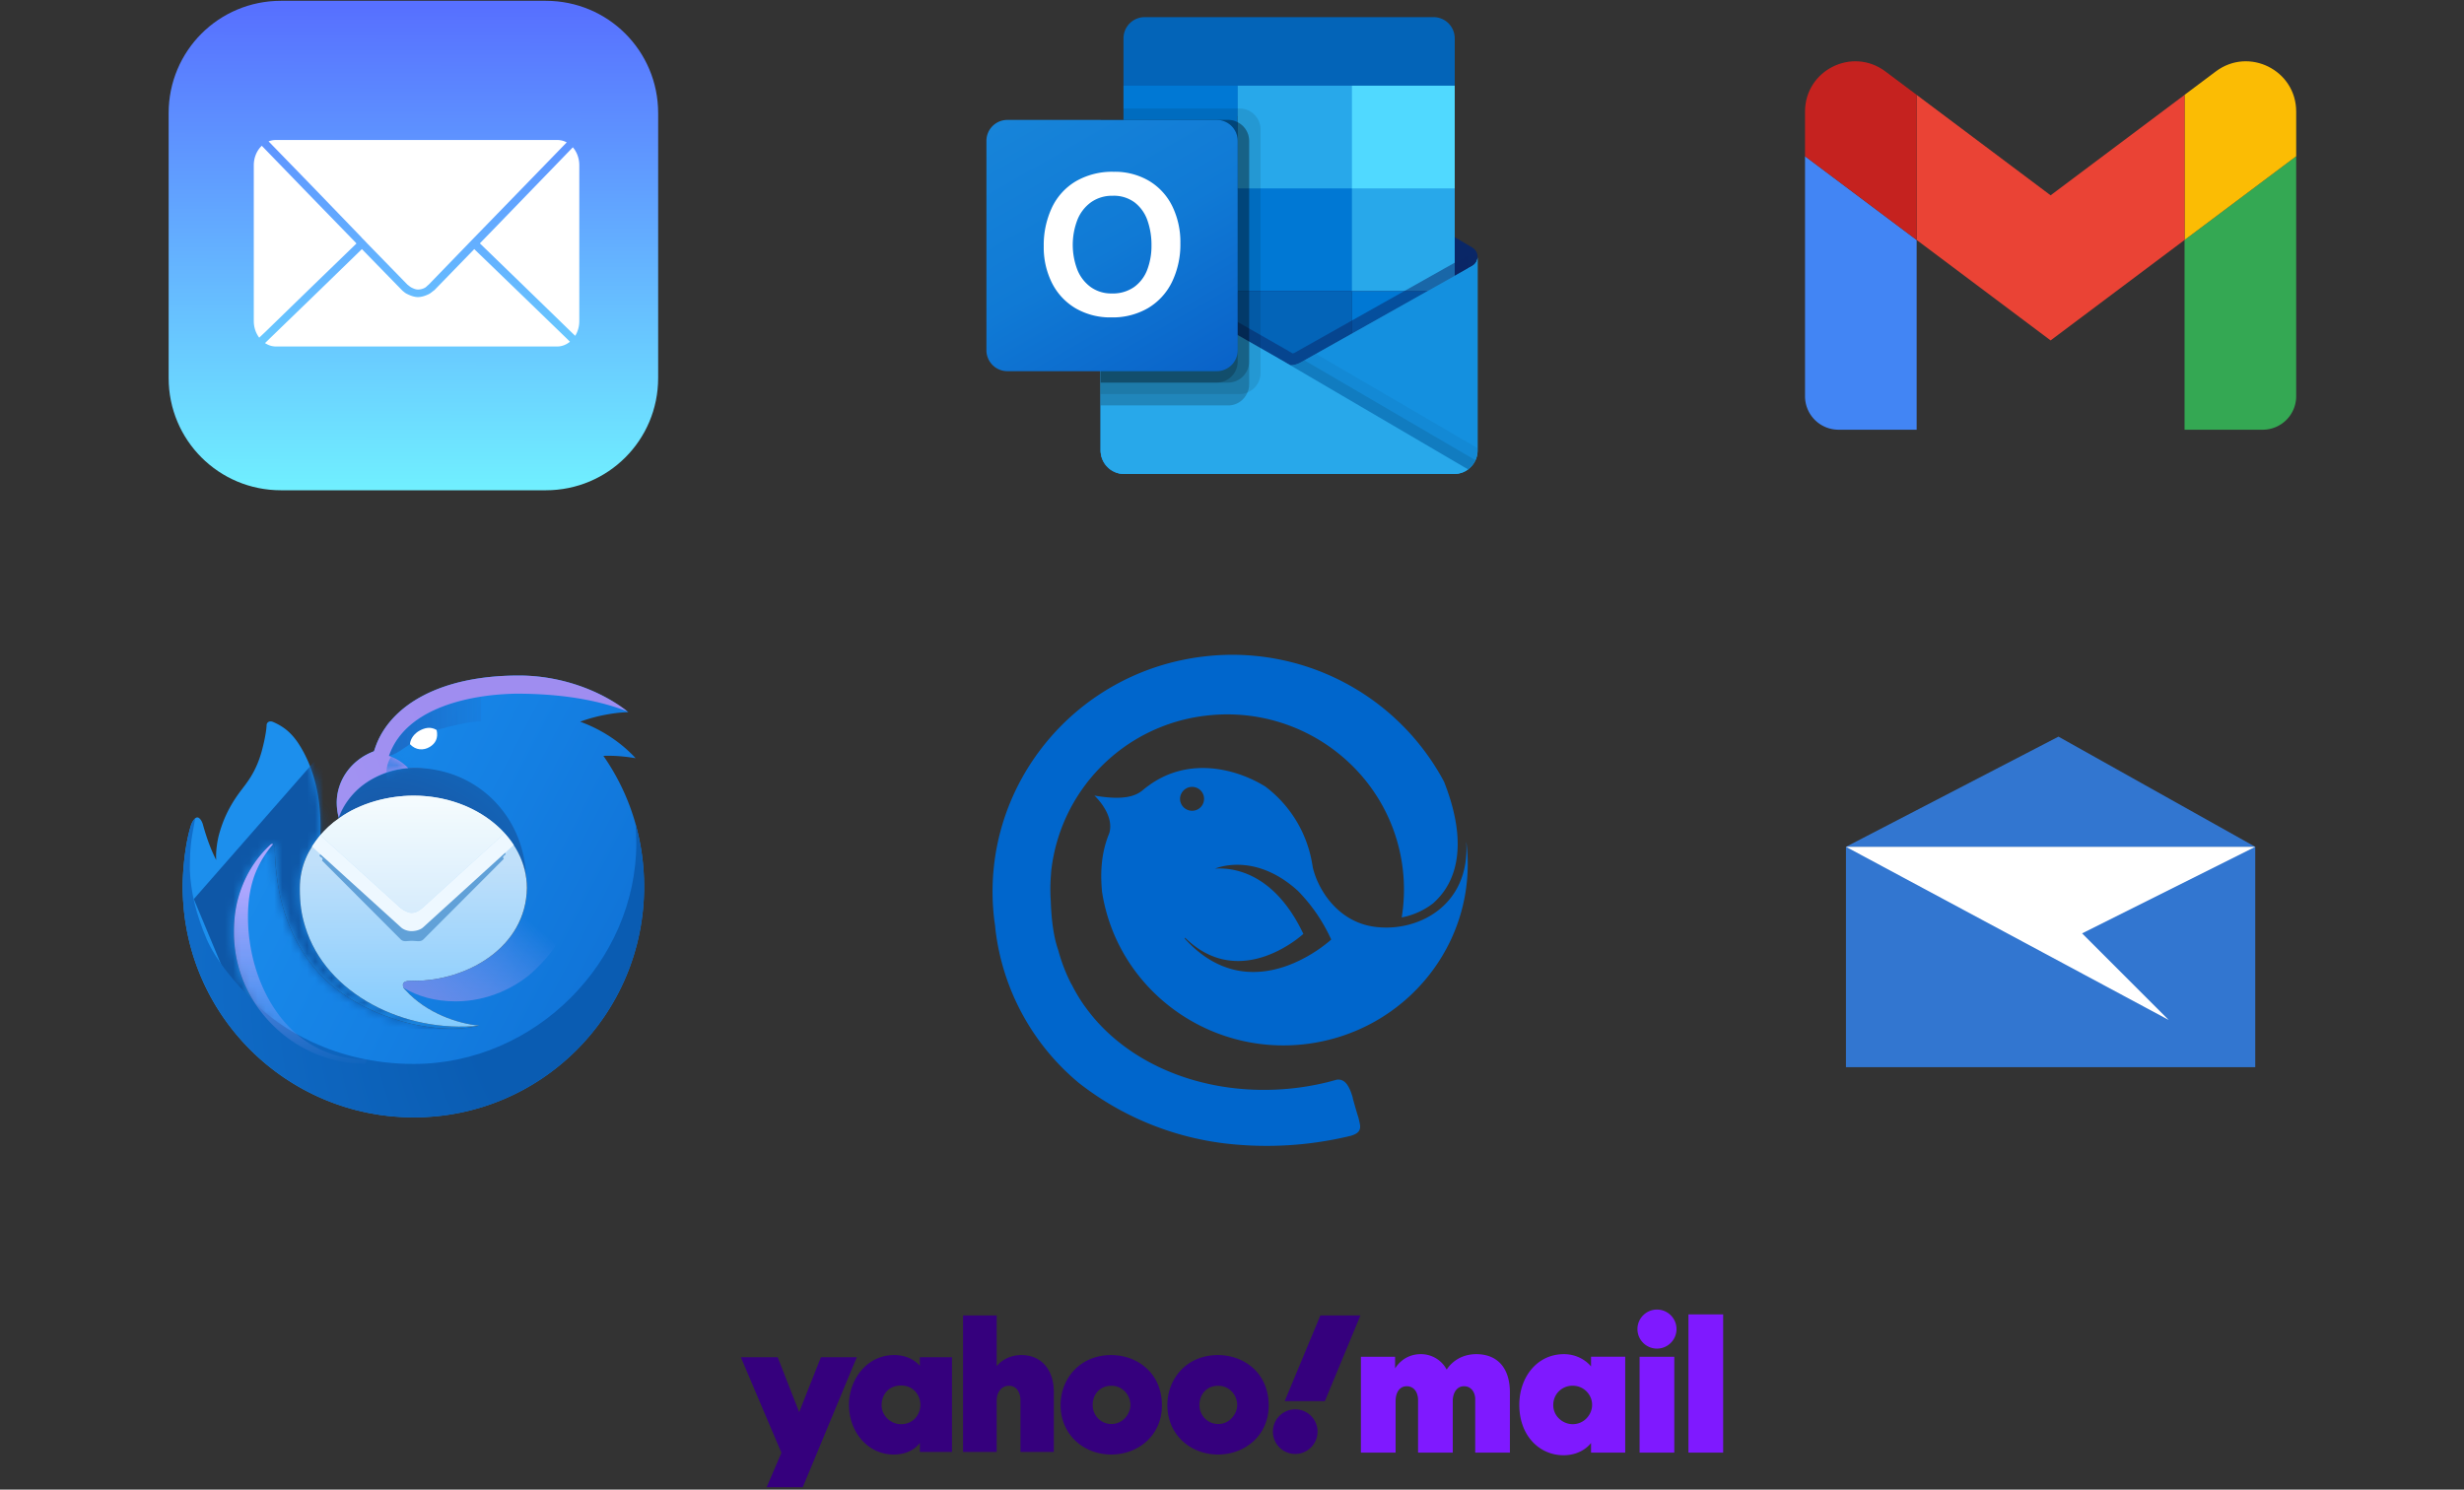
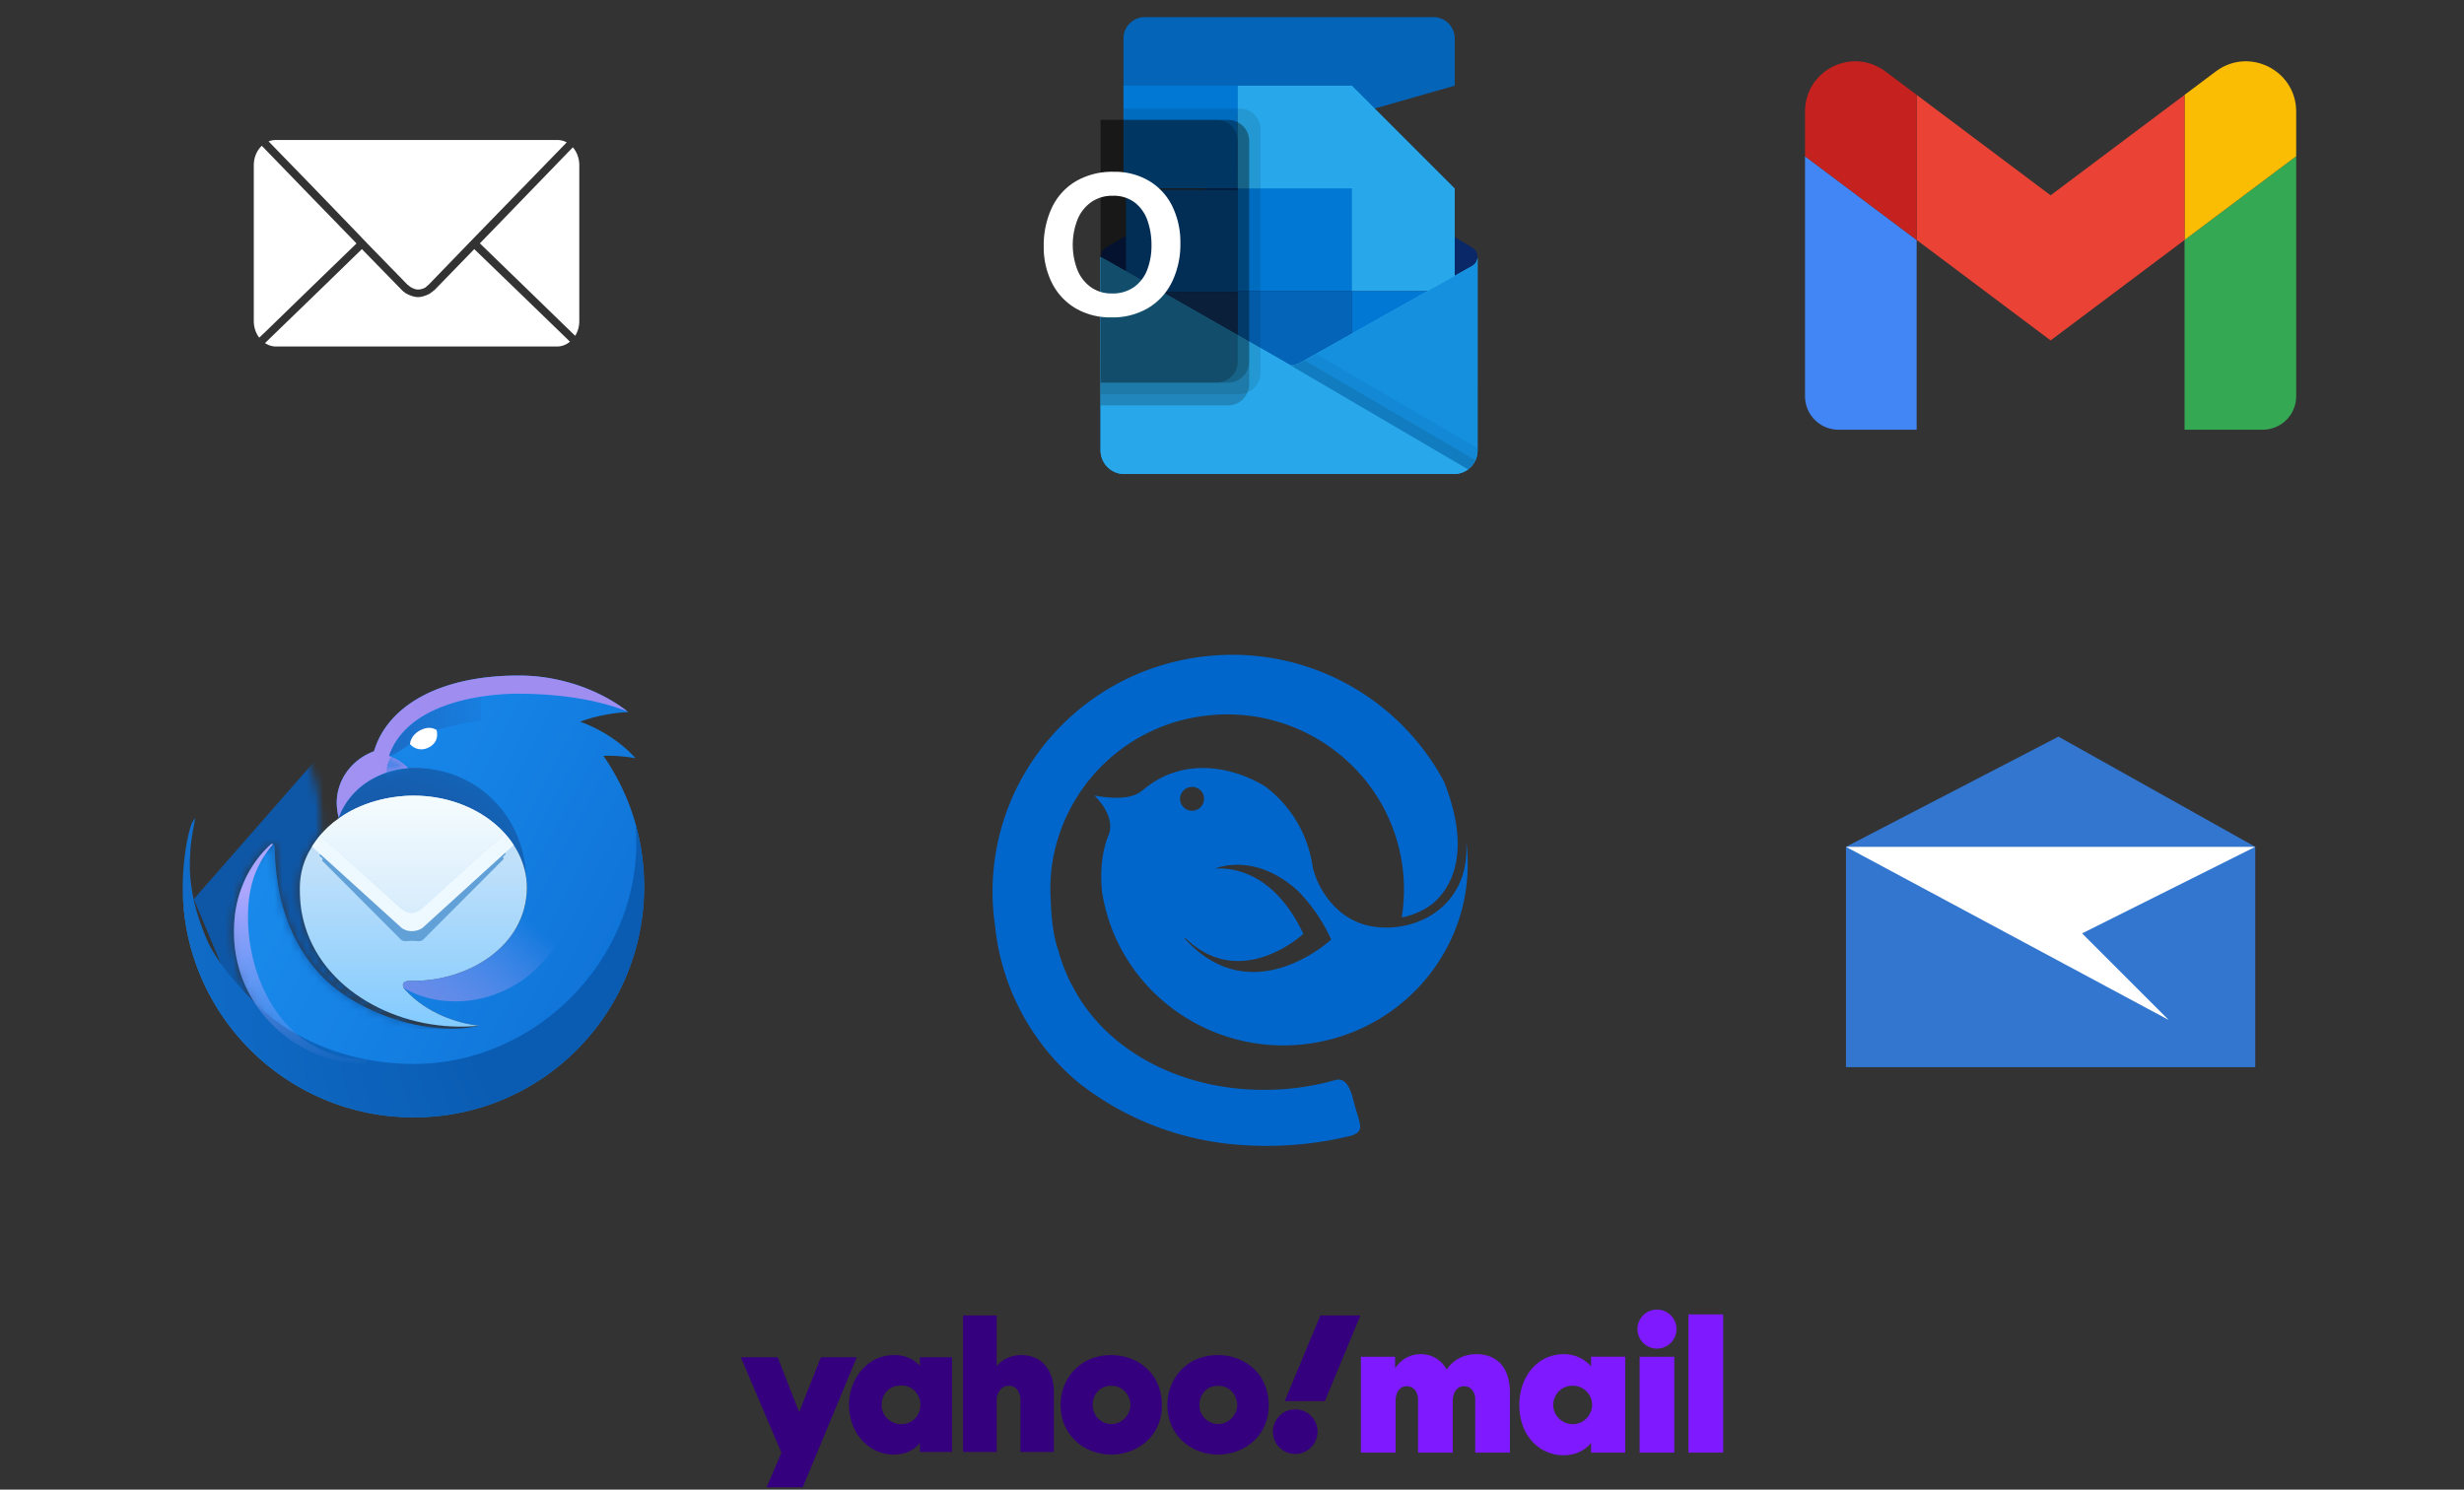
<svg xmlns="http://www.w3.org/2000/svg" xmlns:xlink="http://www.w3.org/1999/xlink" width="301" height="182" fill="none">
  <rect width="100%" height="100%" fill="#333333" stroke="none" />
  <g clip-path="url(#Q)">
-     <path d="M34.322.1h32.355C74.28.1 80.4 6.22 80.4 13.822v32.355c0 7.602-6.12 13.723-13.723 13.723H34.322C26.72 59.9 20.6 53.78 20.6 46.178V13.822C20.6 6.22 26.72.1 34.322.1z" fill="url(#D)" />
    <path d="M33.702 17.106a2.39 2.39 0 0 0-.893.166l5.627 5.793 5.689 5.897.104.125.166.166.166.166.332.353 4.88 5.004c.081.05.317.269.501.361.237.118.494.227.758.237a1.8 1.8 0 0 0 .835-.197c.193-.094.278-.228.502-.401l5.648-5.835 5.71-5.876 5.503-5.669c-.353-.191-.745-.291-1.163-.291H33.702zm-1.723.706c-.6.569-.976 1.423-.976 2.388v19.02c0 .781.251 1.49.664 2.035l.789-.748 5.876-5.71 5.212-5.046-.104-.125-5.71-5.876-5.71-5.897-.041-.042zm37.998.187l-5.565 5.752-5.689 5.876-.104.104 5.42 5.253 5.876 5.71.353.332c.316-.508.498-1.133.498-1.806v-19.02c0-.86-.298-1.64-.789-2.201zM44.208 30.436l-5.191 5.046-5.897 5.71-.747.727c.394.254.843.415 1.329.415h34.365c.585 0 1.115-.225 1.557-.581l-.374-.374-5.897-5.71-5.419-5.233-4.88 5.025c-.264.175-.441.369-.698.489-.415.192-.87.354-1.327.347s-.908-.186-1.319-.389c-.206-.102-.317-.203-.559-.405l-4.942-5.066z" fill="#fff" />
  </g>
  <g clip-path="url(#R)">
    <path d="M180.5 31.395a1.34 1.34 0 0 0-.639-1.151h-.007l-.025-.014-20.791-12.307a2.87 2.87 0 0 0-.279-.166 2.79 2.79 0 0 0-2.559 0c-.096.05-.19.105-.279.166L135.13 30.23l-.025.014c-.636.395-.83 1.231-.435 1.866.116.187.277.343.467.454l20.791 12.307c.09.06.183.116.279.166a2.79 2.79 0 0 0 2.559 0c.096-.05.189-.106.279-.166l20.791-12.307a1.34 1.34 0 0 0 .664-1.169z" fill="#0a2767" />
    <path d="M137.554 23.178h13.643v12.507h-13.643V23.178zm40.155-12.713V4.744c.033-1.43-1.099-2.617-2.53-2.651h-35.405c-1.431.034-2.563 1.221-2.53 2.651v5.721l20.93 5.581 19.535-5.581z" fill="#0364b8" />
    <path d="M137.244 10.465h13.953v12.558h-13.953V10.465z" fill="#0078d4" />
    <path d="M165.151 10.465h-13.954v12.558l13.954 12.558h12.558V23.023l-12.558-12.558z" fill="#28a8ea" />
    <path d="M151.197 23.023h13.954v12.558h-13.954V23.023z" fill="#0078d4" />
    <path d="M151.197 35.581h13.954v12.558h-13.954V35.581z" fill="#0364b8" />
    <path d="M137.554 35.685h13.643v11.369h-13.643V35.685z" fill="#14447d" />
    <path d="M165.151 35.581h12.558v12.558h-12.558V35.581z" fill="#0078d4" />
    <path d="M179.861 32.488l-.027.014-20.791 11.693-.279.156c-.353.168-.736.263-1.127.279l-1.136-.664c-.096-.048-.189-.102-.279-.16l-21.07-12.025h-.01l-.689-.385v23.671a2.86 2.86 0 0 0 2.879 2.841h40.334c.023 0 .044-.011.069-.011.334-.021.663-.09.977-.204a2.8 2.8 0 0 0 .392-.204c.094-.053.254-.169.254-.169a2.82 2.82 0 0 0 1.142-2.253V31.395c-.001.453-.245.87-.639 1.093z" fill="url(#E)" />
-     <path opacity=".5" d="M179.383 31.302v1.451l-21.739 14.968-22.507-15.931-2.079-1.256v-1.047l.851-.014 1.8 1.032.042.014.153.098 21.209 12.098.81.474a3.58 3.58 0 0 1 .223-.084c.042-.028 21-11.819 21-11.819l.237.014z" fill="#0a2767" />
    <path d="M179.861 32.488l-.027.015-20.791 11.693-.279.156c-.807.394-1.751.394-2.559 0l-.279-.156-20.791-11.693-.025-.015c-.401-.218-.653-.636-.657-1.093v23.671a2.86 2.86 0 0 0 2.877 2.841h40.292a2.86 2.86 0 0 0 2.878-2.841V31.395c-.001.453-.245.87-.639 1.093z" fill="#1490df" />
    <g fill="#000">
      <path opacity=".1" d="M159.346 44.023l-.311.174c-.09.057-.183.11-.279.158a2.89 2.89 0 0 1-1.097.29l7.91 9.354 13.799 3.325c.378-.286.679-.661.875-1.093l-20.897-12.209z" />
      <path opacity=".05" d="M160.755 43.231l-1.72.967c-.09.057-.183.11-.279.158-.343.168-.716.267-1.097.29l3.706 10.218 18.007 2.457a2.82 2.82 0 0 0 1.128-2.255v-.306l-19.745-11.53z" />
    </g>
    <path d="M137.369 57.907h40.249a2.89 2.89 0 0 0 1.723-.558L156.5 43.969c-.096-.048-.19-.102-.279-.16l-21.07-12.025h-.01l-.688-.388v23.59a2.92 2.92 0 0 0 2.916 2.922z" fill="#28a8ea" />
    <g fill="#000">
      <path opacity=".1" d="M153.988 15.814v29.763c-.002 1.043-.637 1.981-1.605 2.372a2.4 2.4 0 0 1-.948.195h-16.982V14.651h2.791v-1.395h14.191c1.409.005 2.55 1.148 2.553 2.558z" />
      <path opacity=".2" d="M152.593 17.209v29.763a2.27 2.27 0 0 1-.21.977 2.54 2.54 0 0 1-2.344 1.587h-15.586V14.651h15.586a2.34 2.34 0 0 1 1.158.293c.856.431 1.395 1.307 1.396 2.265z" />
      <path opacity=".2" d="M152.593 17.209v26.972c-.007 1.409-1.145 2.551-2.554 2.563h-15.586V14.651h15.586a2.34 2.34 0 0 1 1.158.293c.856.431 1.395 1.307 1.396 2.265z" />
      <path opacity=".2" d="M151.197 17.209v26.972c-.001 1.411-1.142 2.556-2.553 2.563h-14.191V14.651h14.191c1.411.001 2.554 1.145 2.553 2.556z" />
    </g>
-     <path d="M123.057 14.651h25.582a2.56 2.56 0 0 1 2.558 2.558v25.582a2.56 2.56 0 0 1-2.558 2.558h-25.582a2.56 2.56 0 0 1-2.557-2.558V17.209a2.56 2.56 0 0 1 2.557-2.558z" fill="url(#F)" />
    <path d="M128.494 25.379a7.44 7.44 0 0 1 2.922-3.227 8.83 8.83 0 0 1 4.642-1.164 8.22 8.22 0 0 1 4.296 1.104c1.226.731 2.214 1.802 2.843 3.084.685 1.412 1.026 2.966.996 4.535a10.5 10.5 0 0 1-1.026 4.744c-.644 1.327-1.662 2.437-2.93 3.191a8.55 8.55 0 0 1-4.457 1.133 8.4 8.4 0 0 1-4.391-1.116c-1.236-.732-2.236-1.805-2.88-3.089-.689-1.392-1.034-2.928-1.007-4.48a10.78 10.78 0 0 1 .992-4.713zm3.114 7.577c.336.849.906 1.585 1.644 2.124a4.29 4.29 0 0 0 2.567.773 4.5 4.5 0 0 0 2.741-.798c.728-.537 1.283-1.275 1.596-2.124.35-.948.523-1.952.509-2.962a9 9 0 0 0-.48-3 4.74 4.74 0 0 0-1.546-2.213c-.782-.583-1.742-.879-2.716-.837a4.43 4.43 0 0 0-2.628.78c-.75.54-1.331 1.284-1.674 2.142a8.51 8.51 0 0 0-.011 6.119l-.002-.003z" fill="#fff" />
-     <path d="M165.151 10.465h12.558v12.558h-12.558V10.465z" fill="#50d9ff" />
  </g>
  <g clip-path="url(#S)">
    <path d="M224.591 52.5h9.545V29.318L220.5 19.091v29.318a4.09 4.09 0 0 0 4.091 4.091z" fill="#4285f4" />
    <path d="M266.864 52.5h9.545a4.09 4.09 0 0 0 4.091-4.091V19.091l-13.636 10.227" fill="#34a853" />
    <path d="M266.864 11.591v17.727L280.5 19.091v-5.455c0-5.059-5.775-7.943-9.818-4.909" fill="#fbbc04" />
    <path d="M234.136 29.318V11.591L250.5 23.864l16.364-12.273v17.727L250.5 41.591" fill="#ea4335" />
    <path d="M220.5 13.636v5.455l13.636 10.227V11.591l-3.818-2.864c-4.05-3.034-9.818-.15-9.818 4.909z" fill="#c5221f" />
  </g>
  <path d="M63.402 82.535c-9.81 0-15.478 3.717-17.349 8.239-.138.333-.25.674-.371 1.014-2.698.999-4.547 3.474-4.549 6.291.004.62.092 1.311.269 1.906 2.678-1.938 6.114-2.754 9.071-2.776 7.788 0 13.892 5.19 13.892 11.282-.091 7.252-7.33 11.341-13.713 11.346-.459.004-1.43-.1-1.43.5 0 .382.172.479.339.662 2.583 2.826 6.406 4.069 8.984 4.317-.166.004-1.397.359-3.387.359-5.67 0-12.035-2.614-15.598-6.177-2.901-2.9-4.37-6.281-5.139-9.232-.672-2.576-.845-5.47-.845-6.648 0 0 .009-.337-.176-.465-.05-.036-.11-.037-.159-.045a.28.28 0 0 0-.202.088 13.7 13.7 0 0 0-3.276 4.654c-.861 2.043-1.179 3.857-1.179 6.071 0 2.261.469 7.041 4.709 11.297 2.814 2.825 6.667 4.628 10.927 4.74a15.13 15.13 0 0 0 .426.005 15.07 15.07 0 0 1-.426-.005c-10.389-.243-21.9-9.326-21.9-21.611 0 15.561 12.636 28.171 28.225 28.171s28.141-12.611 28.14-28.171c0-5.972-1.799-11.442-4.975-15.999.208-.007.417-.009.625-.009 1.168 0 2.253.119 3.313.299-2.156-2.346-4.764-3.739-6.772-4.461 2.047-.773 4.483-1.158 5.897-1.158-3.341-2.664-8.271-4.483-13.369-4.483zM33.035 88.14c.051-.001.105.004.164.016a.65.65 0 0 0-.164-.016zm-.14.021c-.043.013-.081.031-.116.053a.51.51 0 0 1 .116-.053zm-.115.053c-.035.023-.064.048-.091.078.025-.029.056-.056.091-.078zm.419-.059c.059.012.12.033.187.061a.92.92 0 0 0-.187-.061zm.644.278a7.07 7.07 0 0 1 .423.235c-.136-.083-.276-.16-.423-.235zm.817.49c.127.09.248.183.367.28a6.83 6.83 0 0 0-.367-.28zm.367.28a5.79 5.79 0 0 1 .346.309c-.112-.107-.227-.21-.346-.309zm.346.309a6.65 6.65 0 0 1 .329.339c-.107-.117-.216-.231-.329-.339zm.329.341c.107.119.212.243.315.373a6.78 6.78 0 0 0-.315-.373zm.622.783a13.39 13.39 0 0 1 .363.561 12.11 12.11 0 0 0-.363-.561zm.363.561c.118.191.23.386.339.586-.108-.199-.222-.395-.339-.586zm.341.586c.109.199.215.402.316.609-.103-.207-.208-.41-.316-.609zm.608 1.241c.093.214.182.433.267.653-.085-.222-.175-.439-.267-.653zm.267.653c.086.222.166.446.243.674a19.9 19.9 0 0 0-.243-.674zm.242.674a18.14 18.14 0 0 1 .218.694 16.09 16.09 0 0 0-.218-.694zm-8.249 1.635l-.685.908c.208-.287.441-.582.685-.908zm-.686.908a17.85 17.85 0 0 0-.463.668 19.54 19.54 0 0 1 .463-.668zm-.463.668c-.146.22-.282.438-.41.654a17.3 17.3 0 0 1 .41-.654zm-.41.654a14.97 14.97 0 0 0-.361.642c.114-.212.232-.427.361-.642zm-.677 1.275c-.099.21-.19.419-.277.627a18.34 18.34 0 0 1 .277-.627zm-.275.627c-.085.209-.166.416-.24.624a14.1 14.1 0 0 1 .24-.624zm-3.177-.229a.42.42 0 0 1 .105.055c-.035-.023-.069-.041-.105-.055zm-.22.005c-.037.016-.076.039-.113.068.039-.029.076-.052.113-.068zm2.626 2.699c-.041.215-.079.441-.111.665.032-.226.069-.45.111-.665zm-.11.664c-.031.224-.056.449-.073.662a11.22 11.22 0 0 1 .073-.662zm-3.62-.64c-.127.629-.231 1.286-.314 1.946a28.28 28.28 0 0 1 .314-1.946z" fill="url(#G)" />
  <path d="M50.598 93.832c-2.818 0-7.565 1.515-9.197 6.153 2.678-1.938 6.114-2.754 9.071-2.776 3.719 0 7.054 1.185 9.523 3.085-1.513-3.897-5.243-6.461-9.396-6.461z" fill="#962b2b" fill-opacity=".299" />
-   <path d="M44.643 129.963c-4.43 0-8.446-1.826-11.353-4.746-4.24-4.256-4.709-9.036-4.709-11.297 0-2.215.318-4.027 1.179-6.071a13.68 13.68 0 0 1 3.276-4.654c.064-.06.12-.087.202-.088.05.008.11.011.159.045.187.129.176.465.176.465 0 1.178.174 4.072.845 6.648.769 2.95 2.24 6.332 5.139 9.232 3.563 3.563 9.929 6.177 15.598 6.177 1.99 0 3.221-.355 3.387-.359-9.052.945-18.75-3.822-21.265-12.108-.469-1.545-.652-2.822-.652-4.675 0-2.809 1.131-4.825 2.501-6.493.207-4.472-.807-8.477-2.804-11.403-.811-1.146-1.669-1.864-2.939-2.419-.529-.231-.816.098-.816.378 0 .184-.069 1.198-.558 3.045-.748 2.823-1.967 4.105-2.803 5.254-1.311 1.8-2.003 3.43-2.459 5.093-.199.745-.346 1.801-.351 2.536a12.41 12.41 0 0 0 .013.548c-.737-1.455-1.221-2.891-1.625-4.345-.118-.421-.398-.855-.688-.855s-.632.546-.767.971c-.693 2.186-1.003 5.236-1.014 7.505-.001 12.452 11.828 21.616 22.327 21.616zM24.367 97.789c-.009.024-.019.048-.029.072l.031-.032c0-.012-.001-.027-.001-.04z" fill="#1c91f0" fill-opacity=".98" />
  <mask id="A" maskUnits="userSpaceOnUse" x="22" y="88" width="37" height="42">
    <path d="M44.643 129.963c-4.43 0-8.445-1.827-11.353-4.746-4.24-4.256-4.709-9.036-4.709-11.297 0-2.215.318-4.028 1.179-6.071a13.67 13.67 0 0 1 3.276-4.654c.064-.06.12-.087.202-.088.049.008.109.01.159.045.187.128.176.465.176.465 0 1.178.174 4.072.845 6.648.769 2.95 2.24 6.331 5.139 9.232 3.563 3.563 9.929 6.177 15.598 6.177 1.99 0 3.221-.356 3.387-.36-9.052.946-18.75-3.822-21.265-12.107-.469-1.545-.652-2.822-.652-4.676 0-2.808 1.131-4.825 2.501-6.493.207-4.471-.807-8.476-2.805-11.402-.811-1.146-1.669-1.864-2.939-2.418-.529-.231-.816.097-.816.378 0 .184-.069 1.198-.558 3.045-.748 2.823-1.967 4.105-2.803 5.254-1.311 1.8-2.003 3.43-2.459 5.092-.199.745-.346 1.802-.351 2.536a12.42 12.42 0 0 0 .013.549c-.737-1.455-1.221-2.891-1.625-4.345-.118-.421-.398-.855-.688-.855s-.632.546-.767.971c-.693 2.186-1.003 5.236-1.014 7.505-.001 12.452 11.828 21.616 22.326 21.616zM24.366 97.789c-.009.024-.019.048-.029.072l.031-.032c0-.012-.001-.027-.001-.04z" fill="#fff" />
  </mask>
  <g mask="url(#A)">
    <path d="M41.998 88.924l-18.32 20.922 6.505 15.587 29.613.418L49.34 107.2c0-.425-7.341-18.276-7.341-18.276z" fill="#0e57a7" />
  </g>
  <path d="M23.844 99.99c-.14.119-.274.315-.378.522v-.001l-.073.163-.061.169-.119.398-.011.037-.096.362-.029.118-.076.322c-.461 2.008-.672 4.402-.681 6.269 0 15.561 12.636 28.17 28.225 28.17s28.141-12.611 28.14-28.17c0-2.685-.366-5.265-1.055-7.709.067.773.103 1.556.103 2.345 0 14.514-12.372 27.006-27.189 27.006-9.84 0-16.488-4.546-19.226-7.283-2.76-2.761-4.882-5.31-6.052-7.916-1.343-3.165-1.955-5.76-2.079-8.56.001-3.368.334-4.314.658-6.242z" fill="url(#H)" />
  <path d="M33.239 103.105c-.083.003-.137.029-.202.089a13.68 13.68 0 0 0-3.276 4.654c-.861 2.043-1.179 3.857-1.179 6.071 0 2.261.469 7.04 4.709 11.297 2.907 2.919 6.923 4.746 11.353 4.746l.167-.508c-9.65 0-14.517-9.216-14.517-17.413 0-2.02.285-3.922 1.019-5.637.561-1.31 1.273-2.36 2.054-3.272-.043-.016-.088-.02-.128-.027z" fill="url(#I)" />
  <path d="M58.763 85.113c-4.646.722-9.686 2.682-11.258 7.241.819-.15 1.691-.857 2.576-1.434l3.257-1.728c1.771-.521 4.084-1.052 5.425-1.052v-3.026z" fill="url(#J)" />
  <path d="M46.487 94.715c-1.062.477-2.038.963-3.336 2.268-.872.96-1.401 1.878-1.783 2.886l-.024-.091.057.207c.839-.606 1.751-1.103 2.699-1.5l.843-.646 1.544-3.124z" fill="url(#K)" />
  <path d="M50.082 90.919c.045-.701.585-1.338 1.183-1.657.606-.325 1.317-.529 2.074-.071.219.996-.143 1.645-.844 2.069-.752.451-1.708.422-2.413-.341z" fill="#fff" />
  <path d="M50.598 93.832c-2.818 0-7.565 1.515-9.197 6.153 2.678-1.938 6.114-2.754 9.071-2.776l.347.004.322.009.171.008.183.009.104.007.23.016.131.011.198.017c.047.004.095.011.142.015l.192.021.14.017.183.024.132.019.208.032.101.016.208.036.139.025.186.036.115.024.207.044.107.024.21.049.101.025.208.053.097.025.219.06.083.024.223.067.08.024.222.071c.025.008.051.017.076.025l.224.078c.024.008.048.017.071.025l.234.085c.017.007.033.012.051.019.083.031.164.063.247.096.015.005.029.012.043.017a8.32 8.32 0 0 1 .232.096l.059.024.238.104c.012.005.025.011.037.016l.271.126c.925.439 1.783.964 2.553 1.557 2.3 1.768 3.85 4.16 4.259 6.796-.238-7.258-5.833-13.145-13.44-13.256-.073.001-.146 0-.218 0z" fill="url(#L)" />
  <path d="M63.402 82.535c-9.81 0-15.478 3.717-17.349 8.239-.137.333-.25.674-.371 1.014-.136.051-.267.107-.399.164-.119.053-.235.109-.35.167-.143.072-.283.148-.419.228-1.221.72-2.186 1.772-2.767 3.011-.005.012-.011.023-.016.033-.056.123-.11.247-.158.374l-.032.086a6.32 6.32 0 0 0-.121.358c-.013.044-.027.089-.039.135a6.4 6.4 0 0 0-.243 1.742c0 .035.001.071.003.106a5.21 5.21 0 0 0 .012.287c.003.052.007.103.012.155a9.06 9.06 0 0 0 .039.375l.012.081c.02.136.043.272.071.406l.012.059c.023.105.051.208.077.31.387-1.02.925-1.95 1.819-2.925 1.609-1.754 4.191-2.941 6.671-3.097a5.73 5.73 0 0 0-2.358-1.488h.001c2.09-6.064 10.314-7.529 15.588-7.602 5.45 0 9.984.773 13.552 2.17-3.339-2.611-8.208-4.388-13.245-4.388z" fill="url(#M)" />
  <path d="M50.472 97.208c-2.957.023-6.393.839-9.071 2.776-1.002.696-1.659 1.368-2.272 2.053-1.369 1.668-2.501 3.685-2.501 6.494 0 1.853.183 3.13.652 4.675 2.515 8.285 12.213 13.053 21.265 12.108-2.578-.248-6.402-1.491-8.984-4.317-.167-.181-.339-.28-.339-.662 0-.6.971-.494 1.43-.5 6.382-.005 13.622-4.094 13.713-11.346-.001-6.092-6.103-11.282-13.893-11.282z" fill="url(#N)" />
  <mask id="B" maskUnits="userSpaceOnUse" x="36" y="97" width="29" height="29">
    <path d="M50.472 97.208c-2.957.023-6.393.839-9.071 2.776-1.002.695-1.659 1.367-2.272 2.054-1.369 1.668-2.501 3.684-2.501 6.493 0 1.853.183 3.13.652 4.675 2.515 8.286 12.213 13.053 21.265 12.108-2.578-.247-6.402-1.491-8.984-4.317-.167-.181-.339-.28-.339-.662 0-.6.971-.494 1.43-.499 6.382-.006 13.622-4.095 13.713-11.347-.001-6.092-6.103-11.282-13.893-11.282z" fill="#fff" />
  </mask>
  <g mask="url(#B)">
    <path d="M61.64 104.121l-9.879 7.78c-.411.374-.891.735-1.497.735-.425 0-1.086-.361-1.497-.735l-9.638-7.544c-.361.439.517.284.206.78l9.654 9.675c.334.304.865.134 1.275.134.534 0 1.088.17 1.422-.134l9.85-9.869c-.328-.503.517-.367.103-.822z" fill="#61a1d8" />
  </g>
  <path d="M50.472 97.208c-2.957.023-6.393.839-9.071 2.776-1.002.696-1.659 1.368-2.272 2.053l9.638 8.757c.411.374 1.072.735 1.497.735.606 0 1.086-.361 1.497-.735l9.879-8.993c-2.511-2.763-6.542-4.594-11.169-4.594z" fill="url(#O)" />
  <path d="M61.64 101.802l-9.879 8.993c-.411.374-.891.735-1.497.735-.425 0-1.086-.361-1.497-.735l-9.638-8.757c-.361.44-.704.903-1.015 1.399l10.873 9.867c.334.304.865.459 1.275.459.534 0 1.088-.157 1.422-.459l11.068-10.062a11.35 11.35 0 0 0-1.114-1.44z" fill="#eef8ff" />
  <path d="M64.895 109.699c-.207 1.624-1.291 2.92-2.248 4.324-.409.6-.899 1.186-1.378 1.66-.598.593-1.222 1.09-1.86 1.52-2.551 1.721-5.751 2.632-8.759 2.635-.459.004-1.43-.1-1.43.499 0 .159.031.267.077.354 1.776 1.051 3.826 1.652 6.414 1.652 3.77 0 7.378-1.656 9.655-3.858 1.521-1.472 4.075-4.112 4.402-8.785l-4.873-.001z" fill="url(#P)" />
  <mask id="C" maskUnits="userSpaceOnUse" x="41" y="82" width="36" height="18">
    <path d="M63.402 82.535c-9.81 0-15.478 3.717-17.349 8.239-.137.332-.25.674-.371 1.014a7.96 7.96 0 0 0-.399.164 9.47 9.47 0 0 0-.35.167 7.4 7.4 0 0 0-.419.228c-1.221.72-2.186 1.772-2.767 3.011-.005.012-.011.023-.016.033-.056.123-.11.247-.158.374l-.032.085c-.044.117-.084.236-.121.358a3.73 3.73 0 0 0-.039.135 6.4 6.4 0 0 0-.243 1.741c0 .035.001.071.003.105.001.095.005.19.012.287a3.11 3.11 0 0 0 .012.155c.011.124.023.25.039.375l.012.082a6.72 6.72 0 0 0 .071.406l.012.059c.023.106.051.208.077.31.387-1.02.925-1.95 1.819-2.925 1.609-1.753 4.191-2.941 6.671-3.097a5.73 5.73 0 0 0-2.358-1.488h.001c2.09-6.064 10.314-7.529 15.588-7.602 5.45 0 9.984.773 13.552 2.17-3.339-2.611-8.208-4.388-13.245-4.388z" fill="#fff" />
  </mask>
  <g mask="url(#C)">
    <path opacity=".592" d="M52.493 94.402c0 1.735-1.182 3.142-2.64 3.142s-2.64-1.406-2.64-3.142 1.182-3.142 2.64-3.142 2.64 1.406 2.64 3.142z" fill="#147ee1" />
  </g>
  <path d="M144.721 114.676l.044-.111c6.785 6.67 14.452-.464 14.452-.464-3.624-7.655-8.782-8.115-10.783-7.974 0 0 4.769-2.138 10.109 2.709 1.698 1.729 3.078 3.745 4.076 5.955 0 0-9.635 8.997-17.891-.115m-.567-16.901a1.48 1.48 0 0 1 1.282-1.623 1.46 1.46 0 0 1 .568.039c.185.05.358.136.51.254a1.45 1.45 0 0 1 .374.429c.095.166.156.35.181.54a1.47 1.47 0 0 1-.039.568 1.48 1.48 0 0 1-.254.51 1.46 1.46 0 0 1-.429.374c-.167.095-.35.157-.54.181a1.48 1.48 0 0 1-1.653-1.271zm34.959 5.143c.452 7.874-6.118 11.076-11.325 10.298-4.331-.645-6.61-4.362-7.303-6.778-.073-.225-.126-.455-.16-.689 0-.056-.022-.107-.029-.167a14.87 14.87 0 0 0-5.751-9.497c-3.624-2.223-9.338-3.62-14.148-.167-.263.189-.511.371-.741.571-.823.704-2.201 1.367-5.974.712 0 0 2.517 2.29 1.812 4.617-1.059 2.546-1.067 5.055-.881 7.122 1.815 11.769 12.799 20.062 24.875 18.625 12.317-1.483 21.122-12.499 19.639-24.642m-13.869 31.236c-.548-1.964-1.219-2.323-1.96-2.245l-1.278.341h-.023c-1.492.361-3.007.614-4.535.759-9.168.86-17.742-2.16-23.067-7.781a21.11 21.11 0 0 1-1.853-2.25c-.078-.103-.156-.207-.23-.315-.03-.044-.055-.088-.085-.129-.491-.728-.934-1.486-1.327-2.272h-.018c-.69-1.34-1.234-2.75-1.623-4.206-.619-1.752-.841-4.046-.904-5.958a21.19 21.19 0 0 1 .033-3.361v-.115c.493-4.878 2.639-9.441 6.081-12.931s7.976-5.699 12.847-6.259c11.858-1.408 22.604 6.952 24.03 18.68.241 1.987.2 3.998-.122 5.973a9.07 9.07 0 0 0 3.854-1.738c1.019-.96 5.306-4.754 1.315-14.855a29.32 29.32 0 0 0-29.392-15.282c-16.038 1.908-27.473 16.327-25.546 32.201l.085.604c.03.2.037.408.063.608a28.76 28.76 0 0 0 10.205 18.702c5.122 4.008 11.237 6.55 17.69 7.355 5.192.629 10.454.317 15.534-.922.923-.286 1.256-.671 1.064-1.542-.271-1.197 0 0-.856-3.061" fill="#06c" />
  <g fill="#3276d0">
    <path d="M225.5 103.461h50v26.923h-50z" />
    <path d="M251.461 90l24.039 13.462h-50L251.461 90z" />
  </g>
  <path d="M275.5 103.461h-50l39.423 21.154-10.577-10.577 21.154-10.577z" fill="#fff" />
  <g clip-path="url(#T)">
    <g fill="#7f19ff">
      <path d="M170.486 177.481h-4.238v-11.718h4.176v1.433s.934-1.748 3.124-1.748a3.54 3.54 0 0 1 3.179 1.892s1.038-1.892 3.621-1.892c2.545 0 4.1 1.659 4.1 4.667v7.366h-4.238v-6.545c0-.768-.451-1.568-1.361-1.568-.945 0-1.382.893-1.382 1.808v6.305h-4.238v-6.42c0-.915-.468-1.693-1.387-1.693-.853 0-1.356.744-1.356 1.818v6.295zm20.557-12.033c-3.26 0-5.446 2.791-5.446 6.194 0 3.834 2.518 6.157 5.395 6.157 2.348 0 3.367-1.502 3.367-1.502v1.184h4.176v-11.718h-4.176v1.184s-1.121-1.499-3.316-1.499zm1.063 3.856c1.419 0 2.385 1.137 2.385 2.33s-.966 2.369-2.377 2.369c-1.155 0-2.369-.931-2.369-2.338 0-1.357 1.066-2.361 2.361-2.361zm8.187 8.177v-11.718h4.238v11.718h-4.238zm2.123-12.711c1.317 0 2.385-1.068 2.385-2.385S203.733 160 202.416 160s-2.385 1.068-2.385 2.385 1.068 2.385 2.385 2.385zm3.844 12.711V160.59h4.239v16.891h-4.239z" />
    </g>
    <g fill="#35007d">
      <path d="M90.5 165.825h4.503l2.622 6.708 2.656-6.708h4.384l-6.602 15.88h-4.412l1.807-4.208-4.958-11.672zm18.732-.267c-3.383 0-5.522 3.034-5.522 6.056 0 3.4 2.345 6.096 5.458 6.096 2.322 0 3.198-1.415 3.198-1.415v1.102h3.927v-11.572h-3.927v1.052s-.977-1.319-3.134-1.319zm.836 3.719c1.561 0 2.366 1.235 2.366 2.35 0 1.2-.863 2.378-2.366 2.378-1.246 0-2.372-1.019-2.372-2.327 0-1.327.905-2.401 2.372-2.401zm7.577 8.12v-16.682h4.108v6.202s.975-1.358 3.019-1.358c2.499 0 3.964 1.863 3.964 4.524v7.314h-4.078v-6.312c0-.901-.429-1.771-1.4-1.771-.99 0-1.505.883-1.505 1.771v6.312h-4.108zm18.095-11.837c-3.874 0-6.181 2.946-6.181 6.102 0 3.592 2.793 6.048 6.196 6.048 3.298 0 6.184-2.344 6.184-5.988 0-3.986-3.022-6.162-6.199-6.162zm.037 3.751c1.369 0 2.315 1.14 2.315 2.355 0 1.037-.882 2.316-2.315 2.316-1.313 0-2.299-1.053-2.299-2.327 0-1.227.82-2.344 2.299-2.344zm13.006-3.752c-3.874 0-6.181 2.946-6.181 6.103 0 3.592 2.793 6.048 6.196 6.048 3.298 0 6.184-2.345 6.184-5.988 0-3.986-3.022-6.163-6.199-6.163zm.037 3.752c1.369 0 2.315 1.14 2.315 2.355 0 1.037-.882 2.316-2.315 2.316-1.313 0-2.299-1.054-2.299-2.327 0-1.227.82-2.344 2.299-2.344zm9.402 8.332a2.73 2.73 0 0 0 2.728-2.728 2.73 2.73 0 0 0-2.728-2.727 2.73 2.73 0 0 0-2.727 2.727 2.73 2.73 0 0 0 2.727 2.728zm3.625-6.458h-4.91l4.358-10.47h4.892l-4.34 10.47z" />
    </g>
  </g>
  <defs>
    <linearGradient id="D" x1="50.919" y1="59.66" x2="50.977" y2=".822" xlink:href="#U">
      <stop stop-color="#70efff" />
      <stop offset="1" stop-color="#5770ff" />
    </linearGradient>
    <linearGradient id="E" x1="157.476" y1="31.395" x2="157.476" y2="57.907" xlink:href="#U">
      <stop stop-color="#35b8f1" />
      <stop offset="1" stop-color="#28a8ea" />
    </linearGradient>
    <linearGradient id="F" x1="125.832" y1="12.653" x2="145.864" y2="47.347" xlink:href="#U">
      <stop stop-color="#1784d9" />
      <stop offset=".5" stop-color="#107ad5" />
      <stop offset="1" stop-color="#0a63c9" />
    </linearGradient>
    <linearGradient id="G" x1="35.401" y1="98.661" x2="87.512" y2="125.826" xlink:href="#U">
      <stop stop-color="#198bec" stop-opacity=".996" />
      <stop offset=".341" stop-color="#1581e4" />
      <stop offset="1" stop-color="#0d6cd1" stop-opacity=".996" />
    </linearGradient>
    <radialGradient id="H" cx="0" cy="0" r="1" gradientTransform="translate(73.831 124.185) rotate(166.535) scale(75.148 87.481)" xlink:href="#U">
      <stop offset=".212" stop-color="#0a5cb2" />
      <stop offset=".688" stop-color="#106cc8" />
      <stop offset="1" stop-color="#198ef0" stop-opacity=".996" />
    </radialGradient>
    <linearGradient id="I" x1="36.696" y1="103.153" x2="36.696" y2="130.515" xlink:href="#U">
      <stop offset=".209" stop-color="#aca6fe" />
      <stop offset="1" stop-color="#aca6fe" stop-opacity="0" />
    </linearGradient>
    <linearGradient id="J" x1="47.505" y1="88.734" x2="63.476" y2="88.734" xlink:href="#U">
      <stop stop-color="#1c6bc6" />
      <stop offset=".875" stop-color="#1c6bc6" stop-opacity="0" />
    </linearGradient>
    <linearGradient id="K" x1="41.485" y1="100.066" x2="48.7" y2="92.59" xlink:href="#U">
      <stop offset=".536" stop-color="#4361ab" />
      <stop offset="1" stop-color="#4361ab" stop-opacity="0" />
    </linearGradient>
    <radialGradient id="L" cx="0" cy="0" r="1" gradientTransform="translate(50.432 101.805) rotate(20.94) scale(20.994 11.806)" xlink:href="#U">
      <stop stop-color="#1b56a4" />
      <stop offset="1" stop-color="#1068bd" />
    </radialGradient>
    <linearGradient id="M" x1="75.127" y1="82.502" x2="24.855" y2="99.761" xlink:href="#U">
      <stop offset=".383" stop-color="#9f8df0" />
      <stop offset="1" stop-color="#a398f5" />
    </linearGradient>
    <linearGradient id="N" x1="50.495" y1="125.315" x2="50.495" y2="91.958" xlink:href="#U">
      <stop stop-color="#83cbfe" />
      <stop offset=".598" stop-color="#c0e0fa" />
    </linearGradient>
    <linearGradient id="O" x1="50.384" y1="111.529" x2="50.384" y2="91.213" xlink:href="#U">
      <stop stop-color="#d7ecfc" />
      <stop offset=".833" stop-color="#fbfffe" />
    </linearGradient>
    <linearGradient id="P" x1="64.81" y1="110.507" x2="51.174" y2="126.686" xlink:href="#U">
      <stop offset=".077" stop-color="#aca6fe" stop-opacity="0" />
      <stop offset="1" stop-color="#7388e5" stop-opacity=".996" />
    </linearGradient>
    <clipPath id="Q">
      <path fill="#fff" transform="translate(20.5)" d="M0 0h60v60H0z" />
    </clipPath>
    <clipPath id="R">
      <path fill="#fff" transform="translate(120.5 2.093)" d="M0 0h60v55.814H0z" />
    </clipPath>
    <clipPath id="S">
      <path fill="#fff" transform="translate(220.5 7.5)" d="M0 0h60v45H0z" />
    </clipPath>
    <clipPath id="T">
      <path fill="#fff" transform="translate(90.5 160)" d="M0 0h120v21.705H0z" />
    </clipPath>
    <linearGradient id="U" gradientUnits="userSpaceOnUse" />
  </defs>
</svg>